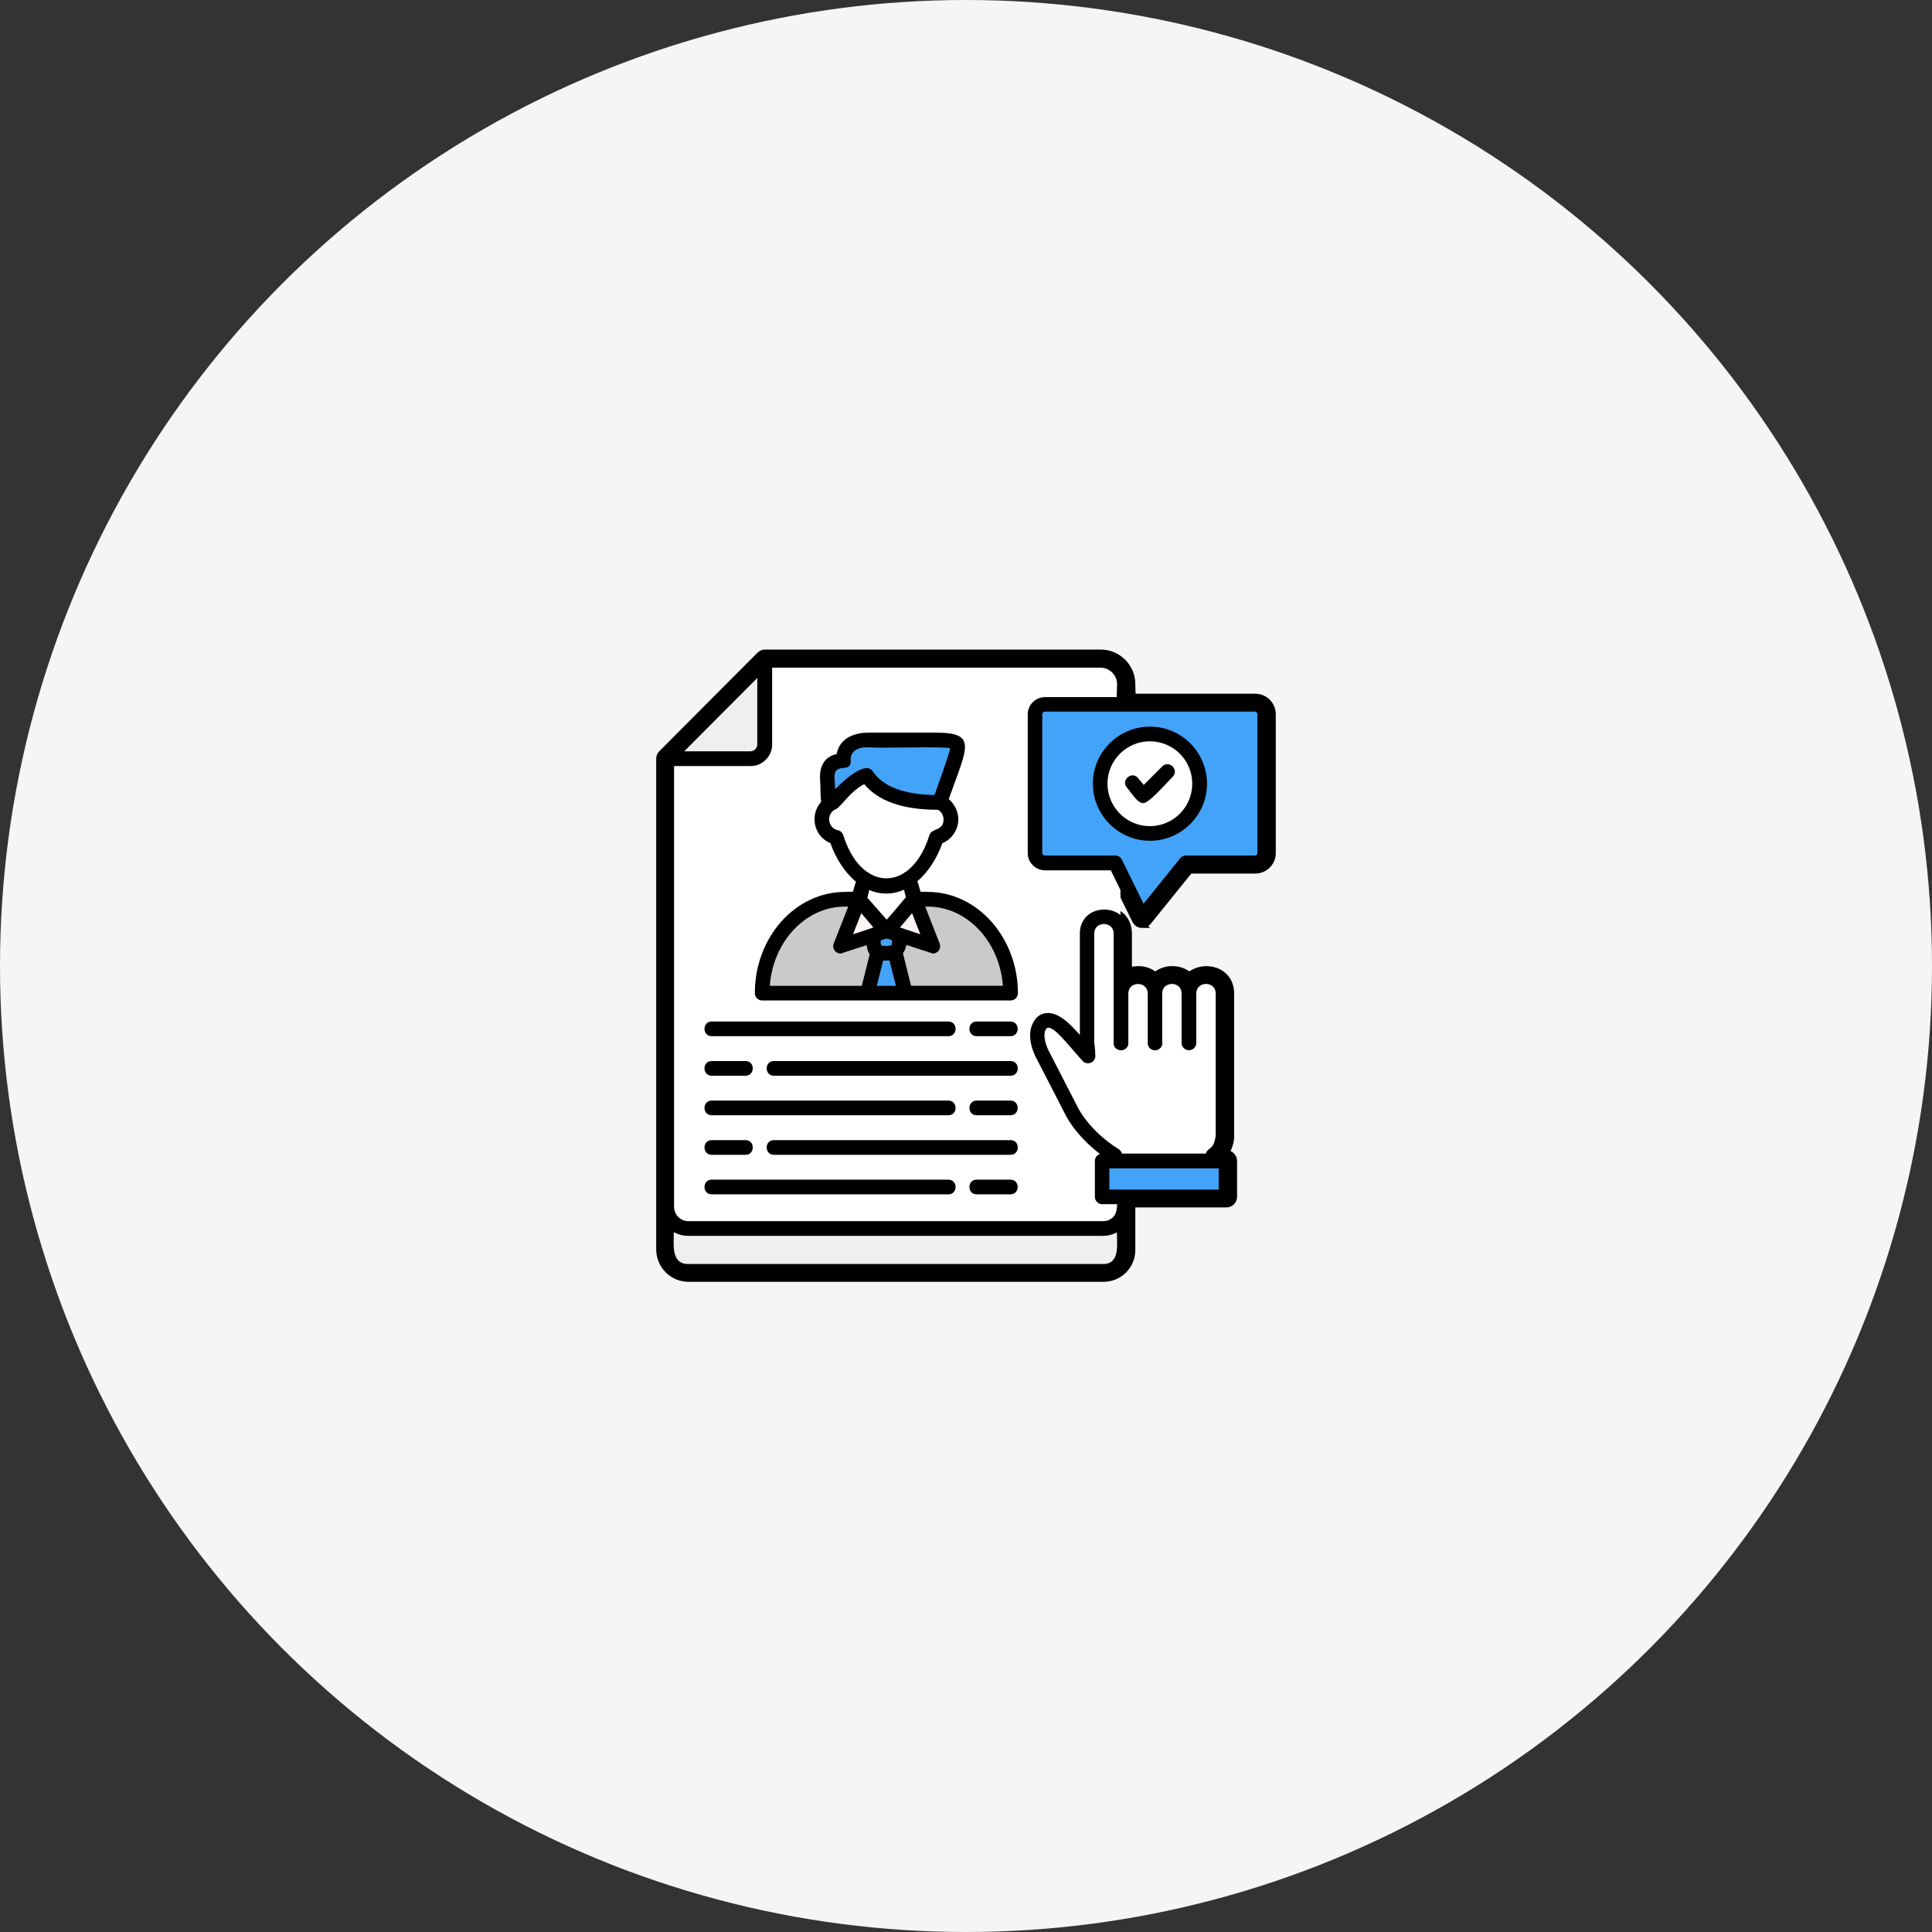
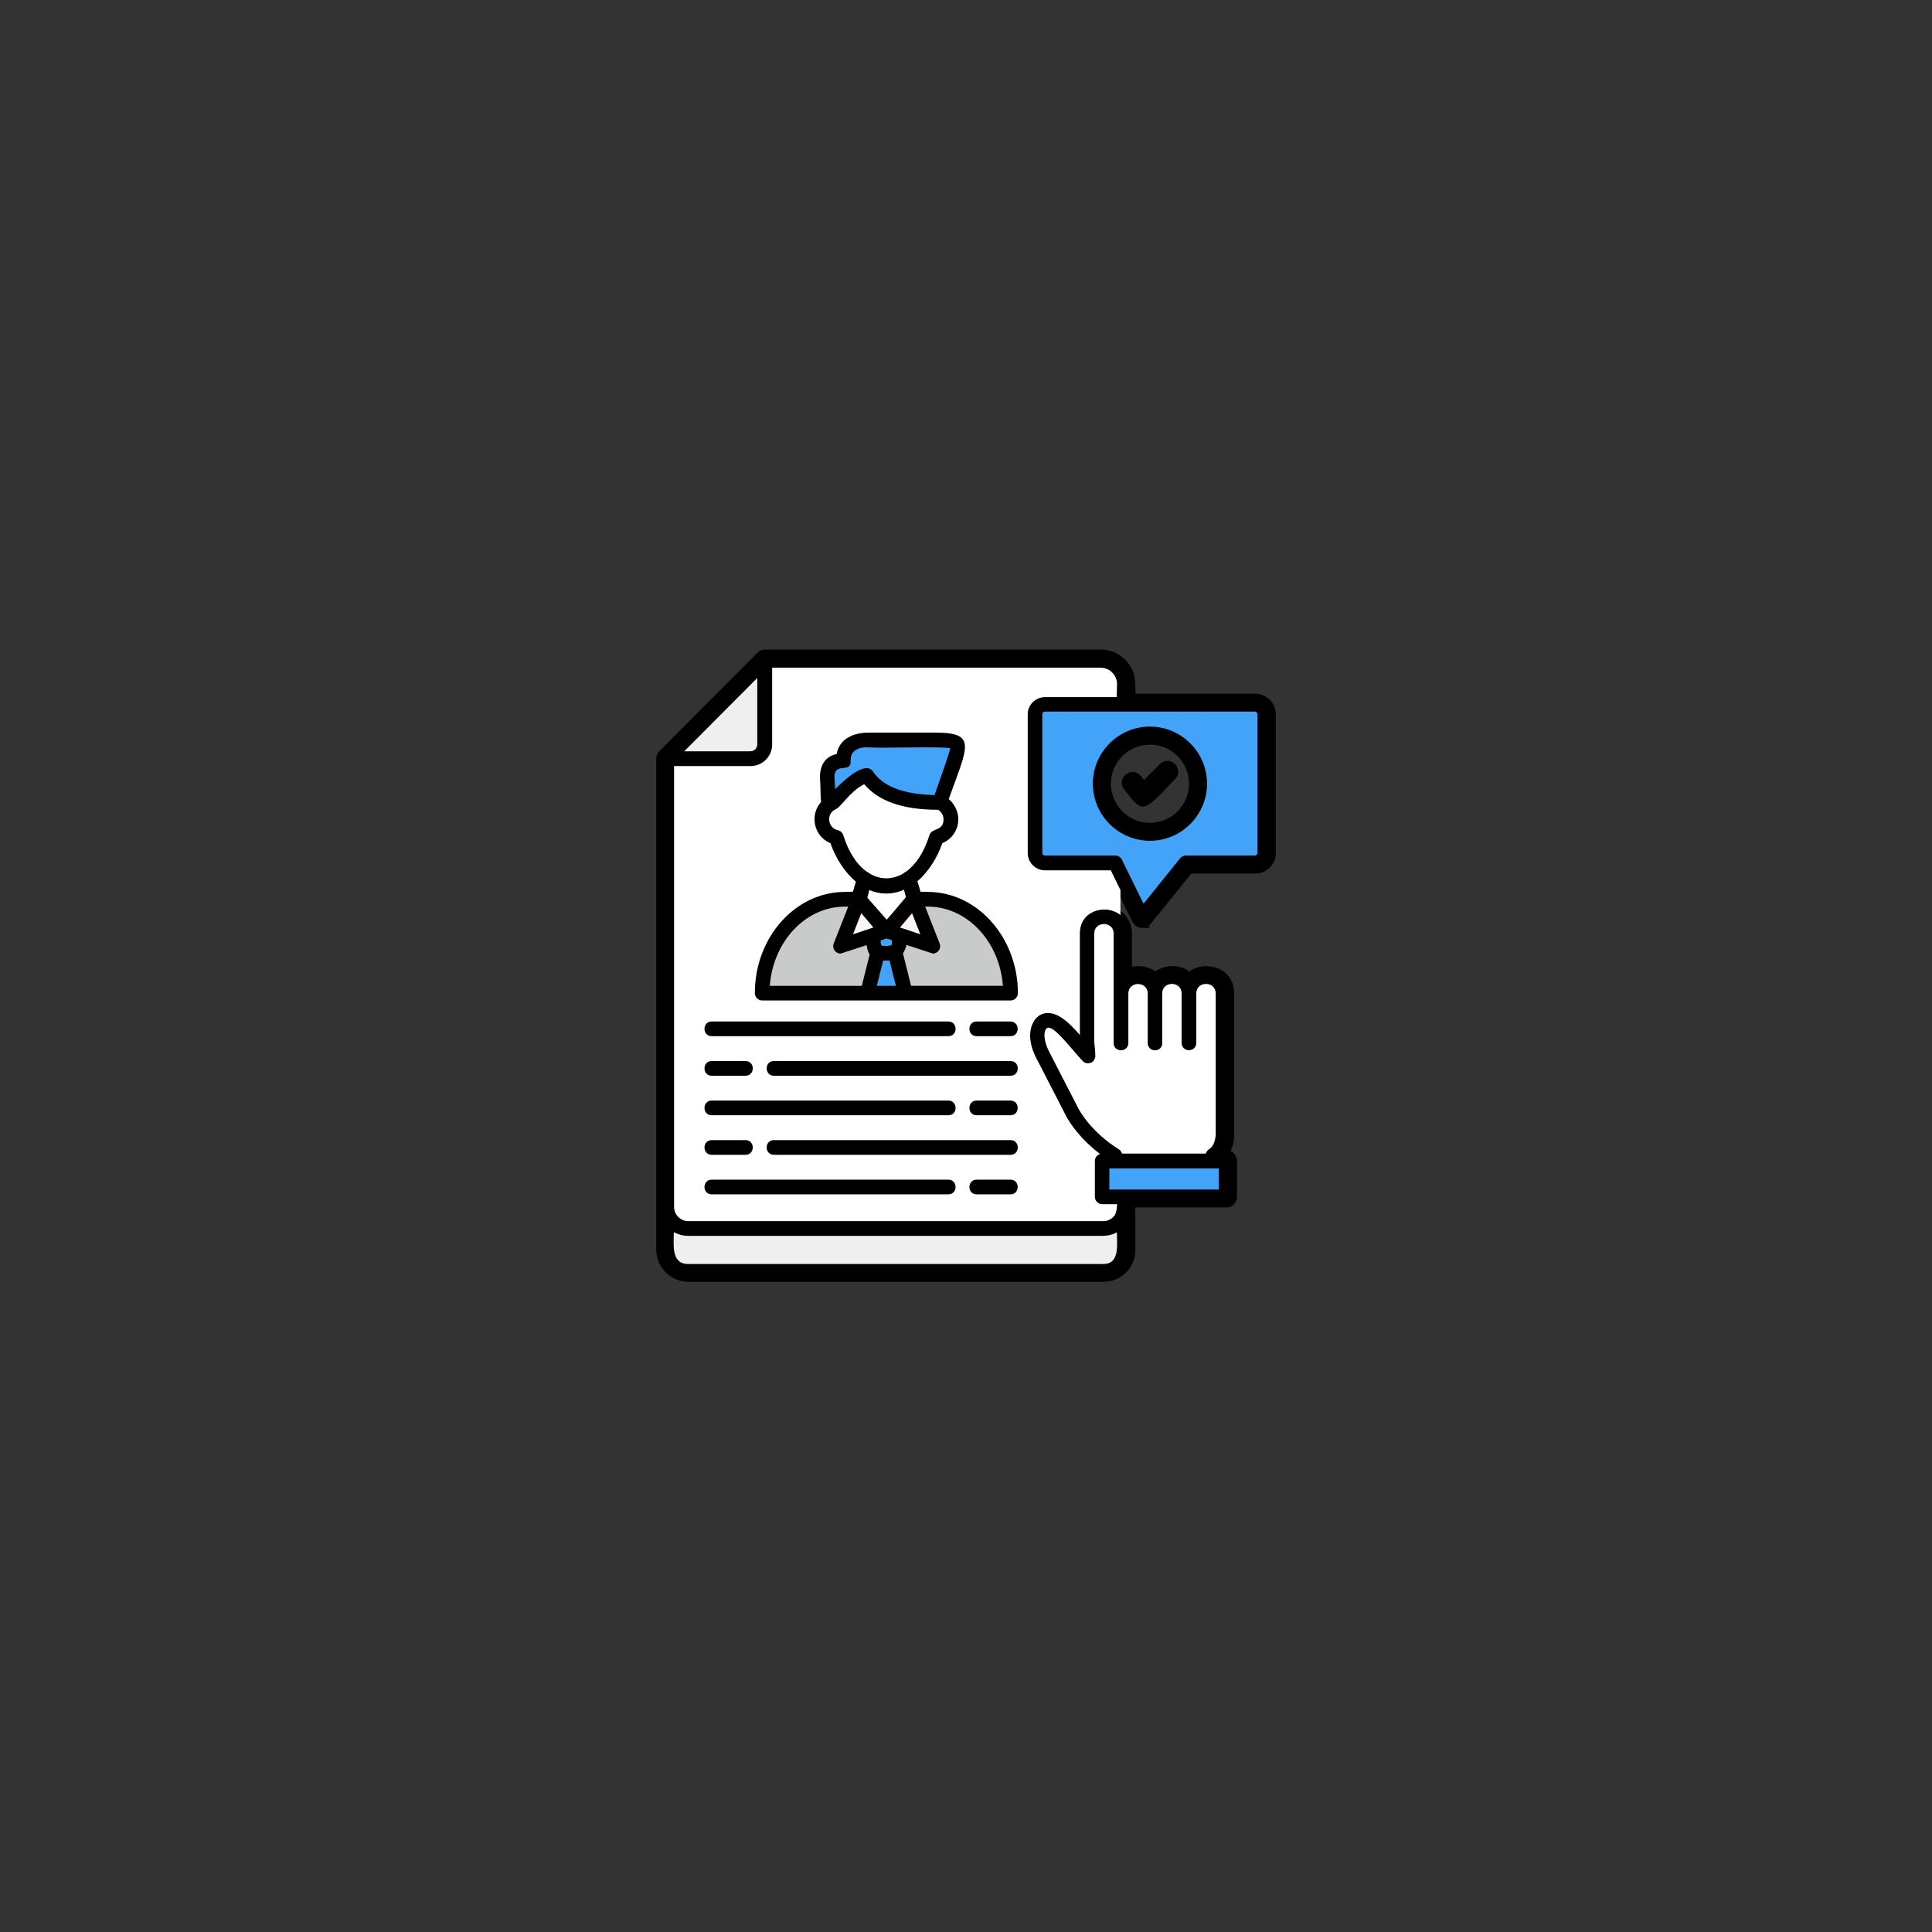
<svg xmlns="http://www.w3.org/2000/svg" id="_レイヤー_1" data-name="レイヤー_1" version="1.1" viewBox="0 0 290 290">
  <rect x="0" y="0" width="290" height="290" fill="#333333" stroke="none" />
  <defs>
    <style>
      .st0 {
        fill: #fff5f5;
      }

      .st0, .st1, .st2, .st3, .st4, .st5 {
        fill-rule: evenodd;
      }

      .st1 {
        fill: #fff;
      }

      .st2 {
        fill: #efefef;
      }

      .st3 {
        fill: #43a3f9;
      }

      .st6 {
        fill: #f5f5f5;
      }

      .st4 {
        stroke: #000;
        stroke-miterlimit: 10;
      }

      .st5 {
        fill: #c9caca;
      }
    </style>
  </defs>
-   <circle class="st6" cx="145" cy="145" r="145" />
  <path class="st4" d="M133.038,134.123c-.901,0-1.767-.195-2.559-.524-.097.415-.183.805-.292,1.146l2.912,3.303c1.548-1.743,2.34-2.779,2.889-3.376-.11-.342-.195-.719-.293-1.121-.829.365-1.718.572-2.657.572ZM171.428,138.791c-.415,0-.805-.244-.988-.609l-3.704-7.532h-9.872c-1.426,0-2.596-1.158-2.596-2.584v-20.827c0-1.426,1.158-2.584,2.596-2.584h10.761c0-.609.049-1.28.049-1.938,0-1.377-1.121-2.486-2.486-2.486h-49.285v11.529c0,1.792-1.45,3.242-3.241,3.242h-11.481v66.176c0,.95.634,1.511.634,1.511.415.402.926.621,1.511.621h62.374c.707-.024,1.316-.402,1.669-.963.232-.463.305-1.035.317-1.584h-2.242c-.61,0-1.097-.5-1.097-1.097v-5.386c0-.5.329-.914.78-1.048-3.693-2.803-5.119-5.716-5.18-5.862l-4.228-8.214c-.147-.256-1.755-3.047-.78-5.351.524-1.243,1.364-1.62,1.986-1.706,1.828-.268,3.583,1.45,5.167,3.266v-15.221c0-4.814,7.313-4.814,7.313,0v5.642c1.328-.512,2.949-.292,4.009.671,1.377-1.256,3.729-1.256,5.119,0,2.047-1.853,6.215-.963,6.215,2.669v21.376c.037.792-.292,1.828-.829,2.656h.171c.609,0,1.097.5,1.097,1.097v5.387c0,.609-.5,1.097-1.097,1.097h-14.174v6.91c0,2.352-1.913,4.253-4.253,4.253h-62.312c-2.401,0-4.351-1.95-4.351-4.351v-73.658c0-.256.073-.512.268-.731l.061-.061,14.759-14.808c.219-.195.463-.305.767-.293h50.369c2.584,0,4.692,2.108,4.692,4.692,0,.646.049,1.328.049,1.938h18.451c1.426,0,2.584,1.157,2.584,2.583v20.828c0,1.426-1.158,2.584-2.584,2.584h-9.835l-6.252,7.738c-.207.256-.524.415-.853.415l-.048.012ZM156.852,106.837c-.207,0-.39.182-.39.39v20.827c0,.207.171.39.39.39h10.566c.414,0,.804.244.987.61l3.254,6.605,5.497-6.813c.207-.256.524-.414.853-.414h10.359c.207,0,.39-.171.39-.39v-20.828c0-.207-.171-.39-.39-.39h-31.516v.013ZM172.61,126.202c-4.729,0-8.568-3.839-8.568-8.568s3.851-8.567,8.568-8.567,8.567,3.851,8.567,8.567-3.851,8.568-8.567,8.568ZM172.61,111.273c-3.51,0-6.362,2.851-6.362,6.361s2.852,6.374,6.362,6.374,6.361-2.852,6.361-6.374-2.851-6.361-6.361-6.361ZM171.61,120.547c-.828,0-1.633-1.353-2.474-2.364-.926-1.109.78-2.523,1.694-1.402l.854,1.036,2.778-2.779c1.024-1.023,2.584.537,1.56,1.56-1.097,1.097-3.558,3.961-4.412,3.961v-.012ZM168.442,173.171h12.577c.097-.269.231-.488.426-.61.853-.548.939-1.377,1.061-2.072v-21.351c0-1.914-2.913-1.914-2.913,0v7.422c0,.633-.5,1.097-1.109,1.097s-1.097-.476-1.097-1.097v-7.422c0-1.914-2.913-1.914-2.913,0v7.446c-.012.622-.511,1.073-1.109,1.073-.56,0-1.036-.39-1.096-.963v-7.556c0-1.901-2.877-1.914-2.913-.037v7.568c-.049.585-.536.988-1.097.988-.183,0-.366-.049-.524-.135-.305-.146-.548-.438-.573-.865v-16.525c0-1.914-2.913-1.914-2.913,0v16.318c.049.548.159,1.219.147,1.804.073.292,0,.572-.147.804-.134.28-.365.475-.755.524-.341.073-.744-.049-.975-.317l-.025-.024c-2.315-2.523-4.923-6.155-5.581-4.607-.463,1.097.353,2.876.67,3.425l4.278,8.311s1.694,3.425,6.118,6.167c.195.122.341.353.438.621l.025.013ZM166.516,178.557h16.416v-3.181h-16.416v3.181ZM103.302,189.733h62.312c2.523,0,2.048-2.937,2.048-4.753-.658.353-1.304.512-2.048.524h-62.312c-.756,0-1.487-.195-2.145-.561,0,1.792-.463,4.79,2.145,4.79ZM102.705,112.784h9.932c.573,0,1.036-.463,1.036-1.036v-9.969l-10.968,11.005ZM151.672,179.264h-5.069c-1.451,0-1.451-2.206,0-2.206h5.069c1.451,0,1.451,2.206,0,2.206ZM142.337,179.264h-35.513c-1.45,0-1.45-2.206,0-2.206h35.513c1.45,0,1.45,2.206,0,2.206ZM151.672,173.341h-35.513c-1.45,0-1.45-2.206,0-2.206h35.513c1.451,0,1.451,2.206,0,2.206ZM111.906,173.341h-5.07c-1.45,0-1.45-2.206,0-2.206h5.07c1.45,0,1.45,2.206,0,2.206ZM151.672,167.406h-5.069c-1.451,0-1.451-2.206,0-2.206h5.069c1.451,0,1.451,2.206,0,2.206ZM142.337,167.406h-35.513c-1.45,0-1.45-2.206,0-2.206h35.513c1.45,0,1.45,2.206,0,2.206ZM151.672,161.471h-35.513c-1.45,0-1.45-2.206,0-2.206h35.513c1.451,0,1.451,2.206,0,2.206ZM111.906,161.471h-5.07c-1.45,0-1.45-2.206,0-2.206h5.07c1.45,0,1.45,2.206,0,2.206ZM151.672,155.536h-5.069c-1.451,0-1.451-2.206,0-2.206h5.069c1.451,0,1.451,2.206,0,2.206ZM142.337,155.536h-35.513c-1.45,0-1.45-2.206,0-2.206h35.513c1.45,0,1.45,2.206,0,2.206ZM123.24,120.389c-.122-.866-.061-2.06-.146-3.218-.171-2.084.634-3.583,2.474-3.973.536-2.888,3.546-3.266,5.094-3.217h9.725c6.35,0,4.826,2.084,2.011,9.981.78.646,1.438,1.767,1.438,3.035,0,1.572-.975,2.998-2.401,3.583-.755,2.157-2.047,4.265-3.741,5.703.158.512.341,1.073.463,1.584.305,0,.658.013,1.097.013,7.495,0,13.54,6.897,13.54,15.197,0,.609-.5,1.097-1.097,1.097h-37.293c-.609,0-1.096-.5-1.096-1.097,0-8.385,6.069-15.197,13.527-15.197.402,0,.817-.025,1.207-.037.122-.5.28-1.012.438-1.499-1.73-1.438-3.058-3.583-3.826-5.777-2.596-1.084-3.096-4.338-1.402-6.191l-.012.013ZM140.278,119.328c.682-1.925,2.279-6.398,2.352-7.032-1.243-.292-10.42.025-12.114-.122-1.048-.097-2.913.147-2.828,1.987.11,2.12-2.656-.061-2.413,2.815l.086,1.475c1.657-1.682,4.594-4.253,5.679-2.657,1.56,2.303,4.655,3.412,9.238,3.522v.012ZM140.704,121.546c-5.179,0-8.86-1.292-10.98-3.839-1.816.927-2.877,2.547-3.766,3.364-.11.158-.268.292-.488.39-1.499.646-1.267,2.827.293,3.169.39.085.694.377.816.743.829,2.681,2.133,4.534,3.62,5.545.122.049.244.122.341.219,1.633.963,3.461.951,5.082-.036.11-.11.232-.183.366-.244,1.45-1.036,2.717-2.864,3.522-5.484.341-1.121,2.12-.561,2.12-2.376,0-.768-.426-1.146-.853-1.451h-.073ZM130.528,143.264c-.232-.342-.378-.793-.451-1.402l-3.912,1.28c-.768,0-1.304-.78-1.024-1.499l2.182-5.545h-.488c-5.923,0-10.797,5.24-11.285,11.894h13.808l1.182-4.716-.012-.012ZM132.198,141.167c-.013.902.048.829,1.048.817.182-.024.377-.061.56-.098.086-.134.086-.414.086-.743l-.793-.256-.901.293v-.013ZM136.061,141.838c-.098.451-.268.889-.524,1.267l1.218,4.863h13.784c-.487-6.654-5.362-11.895-11.285-11.895h-.378l2.169,5.545c.281.719-.256,1.499-1.023,1.499l-3.961-1.291v.012ZM129.285,137.073l-1.243,3.156,3.059-1.024c-.488-.56-1.073-1.279-1.816-2.145v.013ZM135.086,139.218l3.059,1.023-1.243-3.168c-.744.865-1.329,1.584-1.816,2.145ZM131.625,147.98h2.852l-.951-3.802h-.963l-.95,3.802h.012Z" />
  <path class="st3" d="M131.039,115.818c1.56,2.304,4.656,3.413,9.238,3.522.683-1.925,2.279-6.398,2.352-7.032-1.243-.292-10.42.025-12.114-.121-1.048-.098-2.912.146-2.827,1.986.11,2.121-2.657-.061-2.413,2.815l.085,1.475c1.658-1.682,4.595-4.253,5.679-2.657v.012Z" />
  <path class="st1" d="M140.704,121.546c-5.179,0-8.86-1.292-10.981-3.839-2.181,1.109-3.448,3.401-4.253,3.742-1.499.646-1.267,2.827.293,3.168.39.086.694.378.816.744.829,2.681,2.133,4.533,3.62,5.545.122.049.244.122.341.219,1.633.963,3.461.951,5.082-.036.11-.11.232-.183.366-.244,1.45-1.036,2.717-2.864,3.522-5.484.341-1.121,2.12-.561,2.12-2.377,0-.853-.707-1.45-.938-1.45l.012.012Z" />
  <path class="st5" d="M150.539,147.98c-.487-6.654-5.362-11.895-11.285-11.895h-.378l2.17,5.546c.28.719-.256,1.499-1.024,1.499l-3.961-1.292c-.097.451-.268.889-.524,1.267l1.219,4.863h13.783v.012Z" />
  <path class="st5" d="M126.166,143.13c-.768,0-1.304-.78-1.024-1.499l2.181-5.546h-.487c-5.923,0-10.798,5.241-11.285,11.895h13.808l1.182-4.716c-.232-.342-.378-.793-.451-1.402l-3.912,1.28-.012-.012Z" />
  <path class="st0" d="M128.041,140.241l3.059-1.024c-.488-.56-1.073-1.279-1.816-2.144l-1.243,3.156v.012Z" />
  <path class="st3" d="M133.891,141.131c-1-.329-.598-.329-1.694.036-.013.902.048.829,1.048.817.182-.024.377-.061.56-.098.086-.134.086-.414.086-.743v-.012Z" />
  <path class="st0" d="M135.086,139.217l3.059,1.024-1.243-3.168c-.744.865-1.329,1.584-1.816,2.144Z" />
  <path class="st1" d="M133.098,138.048c1.548-1.743,2.34-2.779,2.889-3.376-.11-.341-.195-.719-.293-1.121-.829.365-1.718.572-2.657.572s-1.767-.195-2.559-.524c-.097.415-.183.805-.292,1.146l2.912,3.303Z" />
  <path class="st3" d="M134.475,147.98l-.95-3.802h-.963l-.951,3.802h2.864Z" />
  <path class="st3" d="M168.394,129.041l3.254,6.606,5.497-6.813c.207-.256.524-.414.853-.414h10.359c.207,0,.39-.171.39-.39v-20.828c0-.207-.171-.39-.39-.39h-31.516c-.207,0-.39.171-.39.39v20.828c0,.207.171.39.39.39h10.566c.415,0,.805.244.987.609v.012ZM172.611,126.202c-4.728,0-8.567-3.839-8.567-8.568s3.851-8.567,8.567-8.567,8.568,3.851,8.568,8.567-3.851,8.568-8.568,8.568Z" />
-   <path class="st1" d="M171.684,117.817l2.779-2.779c1.023-1.023,2.583.537,1.56,1.56-1.097,1.097-3.559,3.961-4.412,3.961s-1.633-1.353-2.474-2.364c-.926-1.109.78-2.523,1.694-1.402l.853,1.036v-.012ZM166.236,117.634c0,3.51,2.852,6.374,6.362,6.374s6.362-2.852,6.362-6.374-2.852-6.361-6.362-6.361-6.362,2.851-6.362,6.361Z" />
  <path class="st2" d="M113.671,111.736v-9.969l-10.968,11.005h9.933c.572,0,1.035-.463,1.035-1.036Z" />
  <path class="st2" d="M165.602,185.504h-62.312c-.756,0-1.487-.195-2.145-.561,0,1.792-.463,4.79,2.145,4.79h62.312c2.523,0,2.048-2.937,2.048-4.753-.658.353-1.304.512-2.048.524Z" />
  <path class="st1" d="M168.184,137.402v-3.803l-1.45-2.961h-9.872c-1.426,0-2.596-1.158-2.596-2.584v-20.827c0-1.426,1.158-2.584,2.596-2.584h10.761c0-.609.049-1.28.049-1.938,0-1.377-1.121-2.486-2.486-2.486h-49.284v11.529c0,1.791-1.451,3.242-3.242,3.242h-11.48v66.175c0,.951.633,1.512.633,1.512.415.402.927.621,1.512.621h62.373c.707-.024,1.316-.402,1.669-.963.232-.463.305-1.036.317-1.584h-2.242c-.609,0-1.097-.5-1.097-1.097v-5.387c0-.499.329-.914.78-1.048-3.693-2.803-5.118-5.715-5.179-5.862l-4.229-8.214c-.147-.256-1.755-3.046-.78-5.35.524-1.243,1.365-1.621,1.986-1.706,1.828-.268,3.583,1.45,5.168,3.266v-15.221c0-3.583,4.058-4.497,6.13-2.743l-.037.013ZM139.252,133.88c7.495,0,13.54,6.897,13.54,15.197,0,.609-.5,1.097-1.097,1.097h-37.292c-.61,0-1.097-.5-1.097-1.097,0-8.385,6.069-15.197,13.527-15.197.403,0,.817-.025,1.207-.037.122-.5.28-1.012.439-1.499-1.731-1.438-3.059-3.583-3.827-5.777-2.596-1.084-3.096-4.338-1.402-6.191-.121-.865-.061-2.059-.146-3.217-.17-2.084.634-3.583,2.474-3.973.536-2.888,3.547-3.266,5.094-3.217h9.726c6.349,0,4.826,2.084,2.01,9.981.78.646,1.439,1.767,1.439,3.034,0,1.572-.975,2.998-2.401,3.583-.756,2.157-2.048,4.266-3.742,5.704.159.512.342,1.072.463,1.584.305,0,.658.012,1.097.012l-.012.013ZM151.671,165.2c1.45,0,1.45,2.206,0,2.206h-5.07c-1.45,0-1.45-2.206,0-2.206h5.07ZM116.17,171.135h35.513c1.45,0,1.45,2.206,0,2.206h-35.513c-1.451,0-1.451-2.206,0-2.206ZM146.601,177.07h5.07c1.45,0,1.45,2.206,0,2.206h-5.07c-1.45,0-1.45-2.206,0-2.206ZM146.601,155.536c-1.45,0-1.45-2.206,0-2.206h5.07c1.45,0,1.45,2.206,0,2.206h-5.07ZM116.17,159.265h35.513c1.45,0,1.45,2.206,0,2.206h-35.513c-1.451,0-1.451-2.206,0-2.206ZM106.834,165.2h35.514c1.45,0,1.45,2.206,0,2.206h-35.514c-1.45,0-1.45-2.206,0-2.206ZM106.834,177.07h35.514c1.45,0,1.45,2.206,0,2.206h-35.514c-1.45,0-1.45-2.206,0-2.206ZM106.834,153.33h35.514c1.45,0,1.45,2.206,0,2.206h-35.514c-1.45,0-1.45-2.206,0-2.206ZM111.904,171.135c1.451,0,1.451,2.206,0,2.206h-5.07c-1.45,0-1.45-2.206,0-2.206h5.07ZM111.904,159.265c1.451,0,1.451,2.206,0,2.206h-5.07c-1.45,0-1.45-2.206,0-2.206h5.07Z" />
  <path class="st1" d="M174.474,156.584c-.012.622-.512,1.073-1.097,1.073-.561,0-1.036-.39-1.097-.963v-7.556c0-1.901-2.876-1.914-2.912-.037v7.568c-.049.585-.549.988-1.109.988-.183,0-.366-.049-.525-.135-.304-.146-.548-.438-.572-.865v-16.525c0-1.914-2.913-1.914-2.913,0v16.318c.049.548.158,1.219.146,1.804.073.292,0,.572-.146.804-.134.28-.366.475-.756.524-.341.073-.743-.049-.975-.317l-.024-.024c-2.316-2.523-4.924-6.155-5.582-4.607-.463,1.097.354,2.876.671,3.425l4.277,8.311s1.694,3.425,6.118,6.167c.195.122.341.353.439.621h12.577c.098-.268.232-.487.427-.609.853-.548.938-1.377,1.06-2.072v-21.351c0-1.914-2.913-1.914-2.913,0v7.421c0,.634-.5,1.097-1.109,1.097s-1.097-.475-1.097-1.097v-7.421c0-1.914-2.912-1.914-2.912,0v7.446l.024.012Z" />
  <path class="st3" d="M182.933,175.376h-16.415v3.181h16.415v-3.181Z" />
</svg>